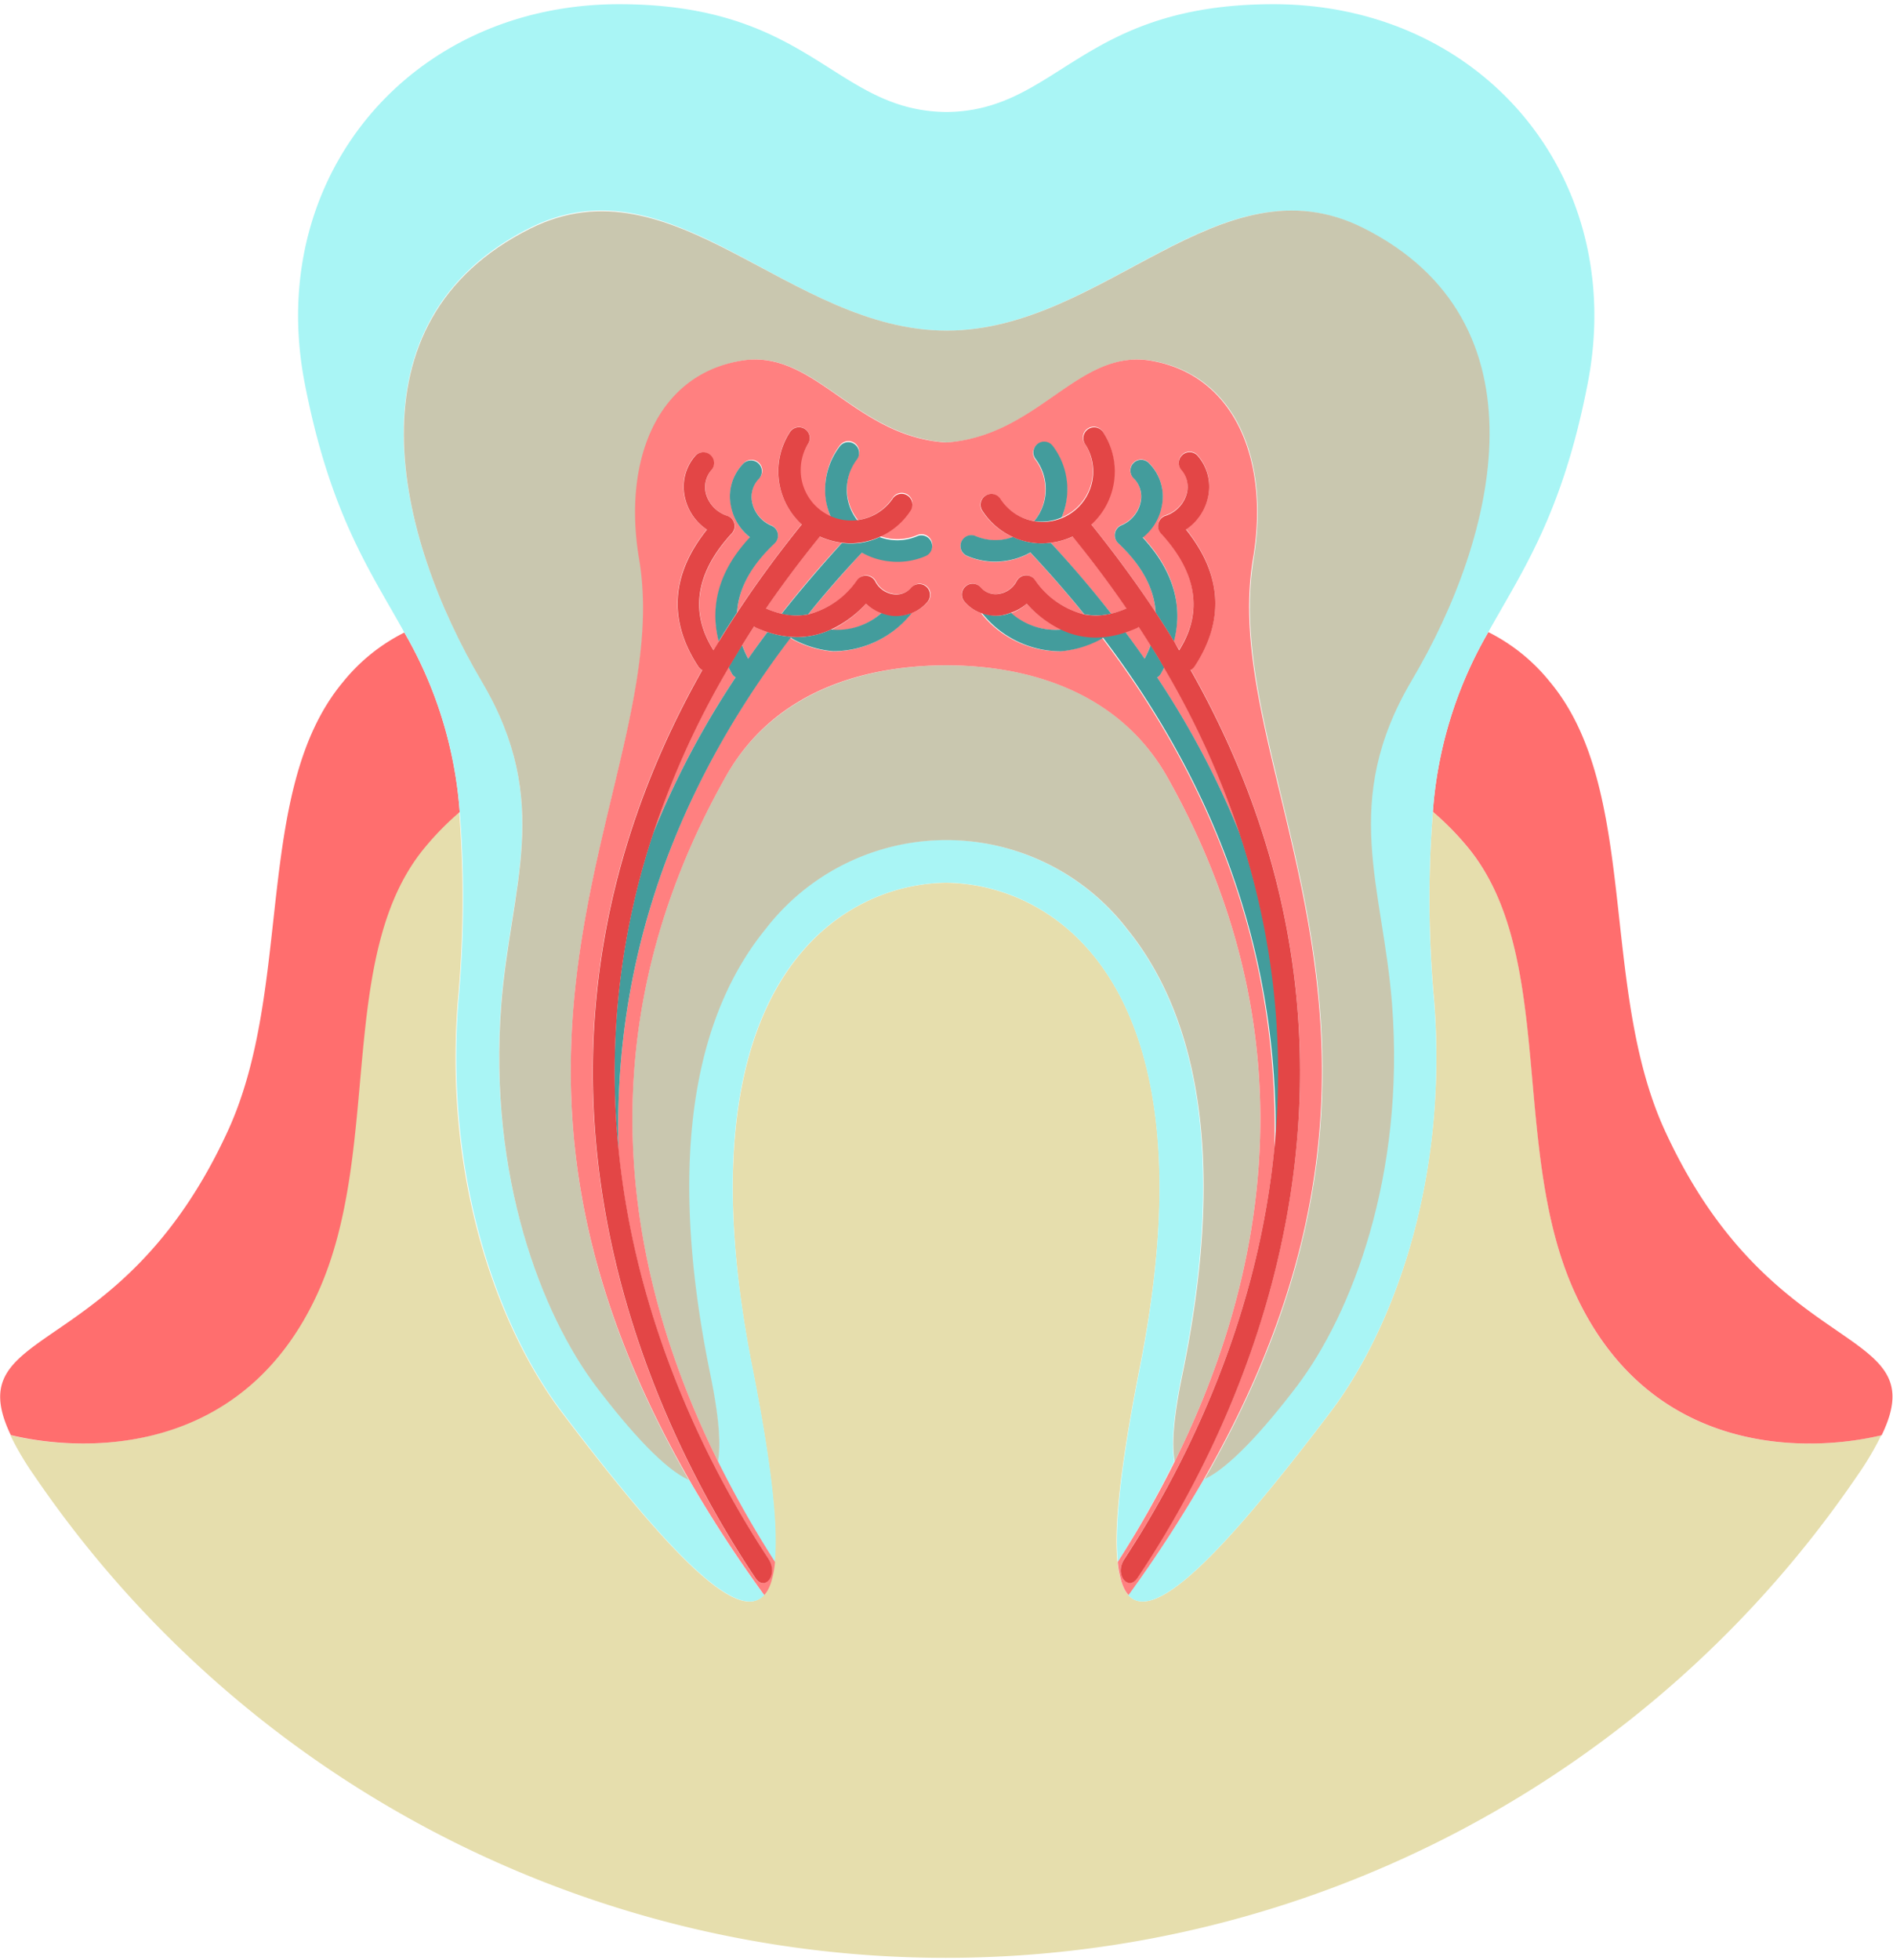
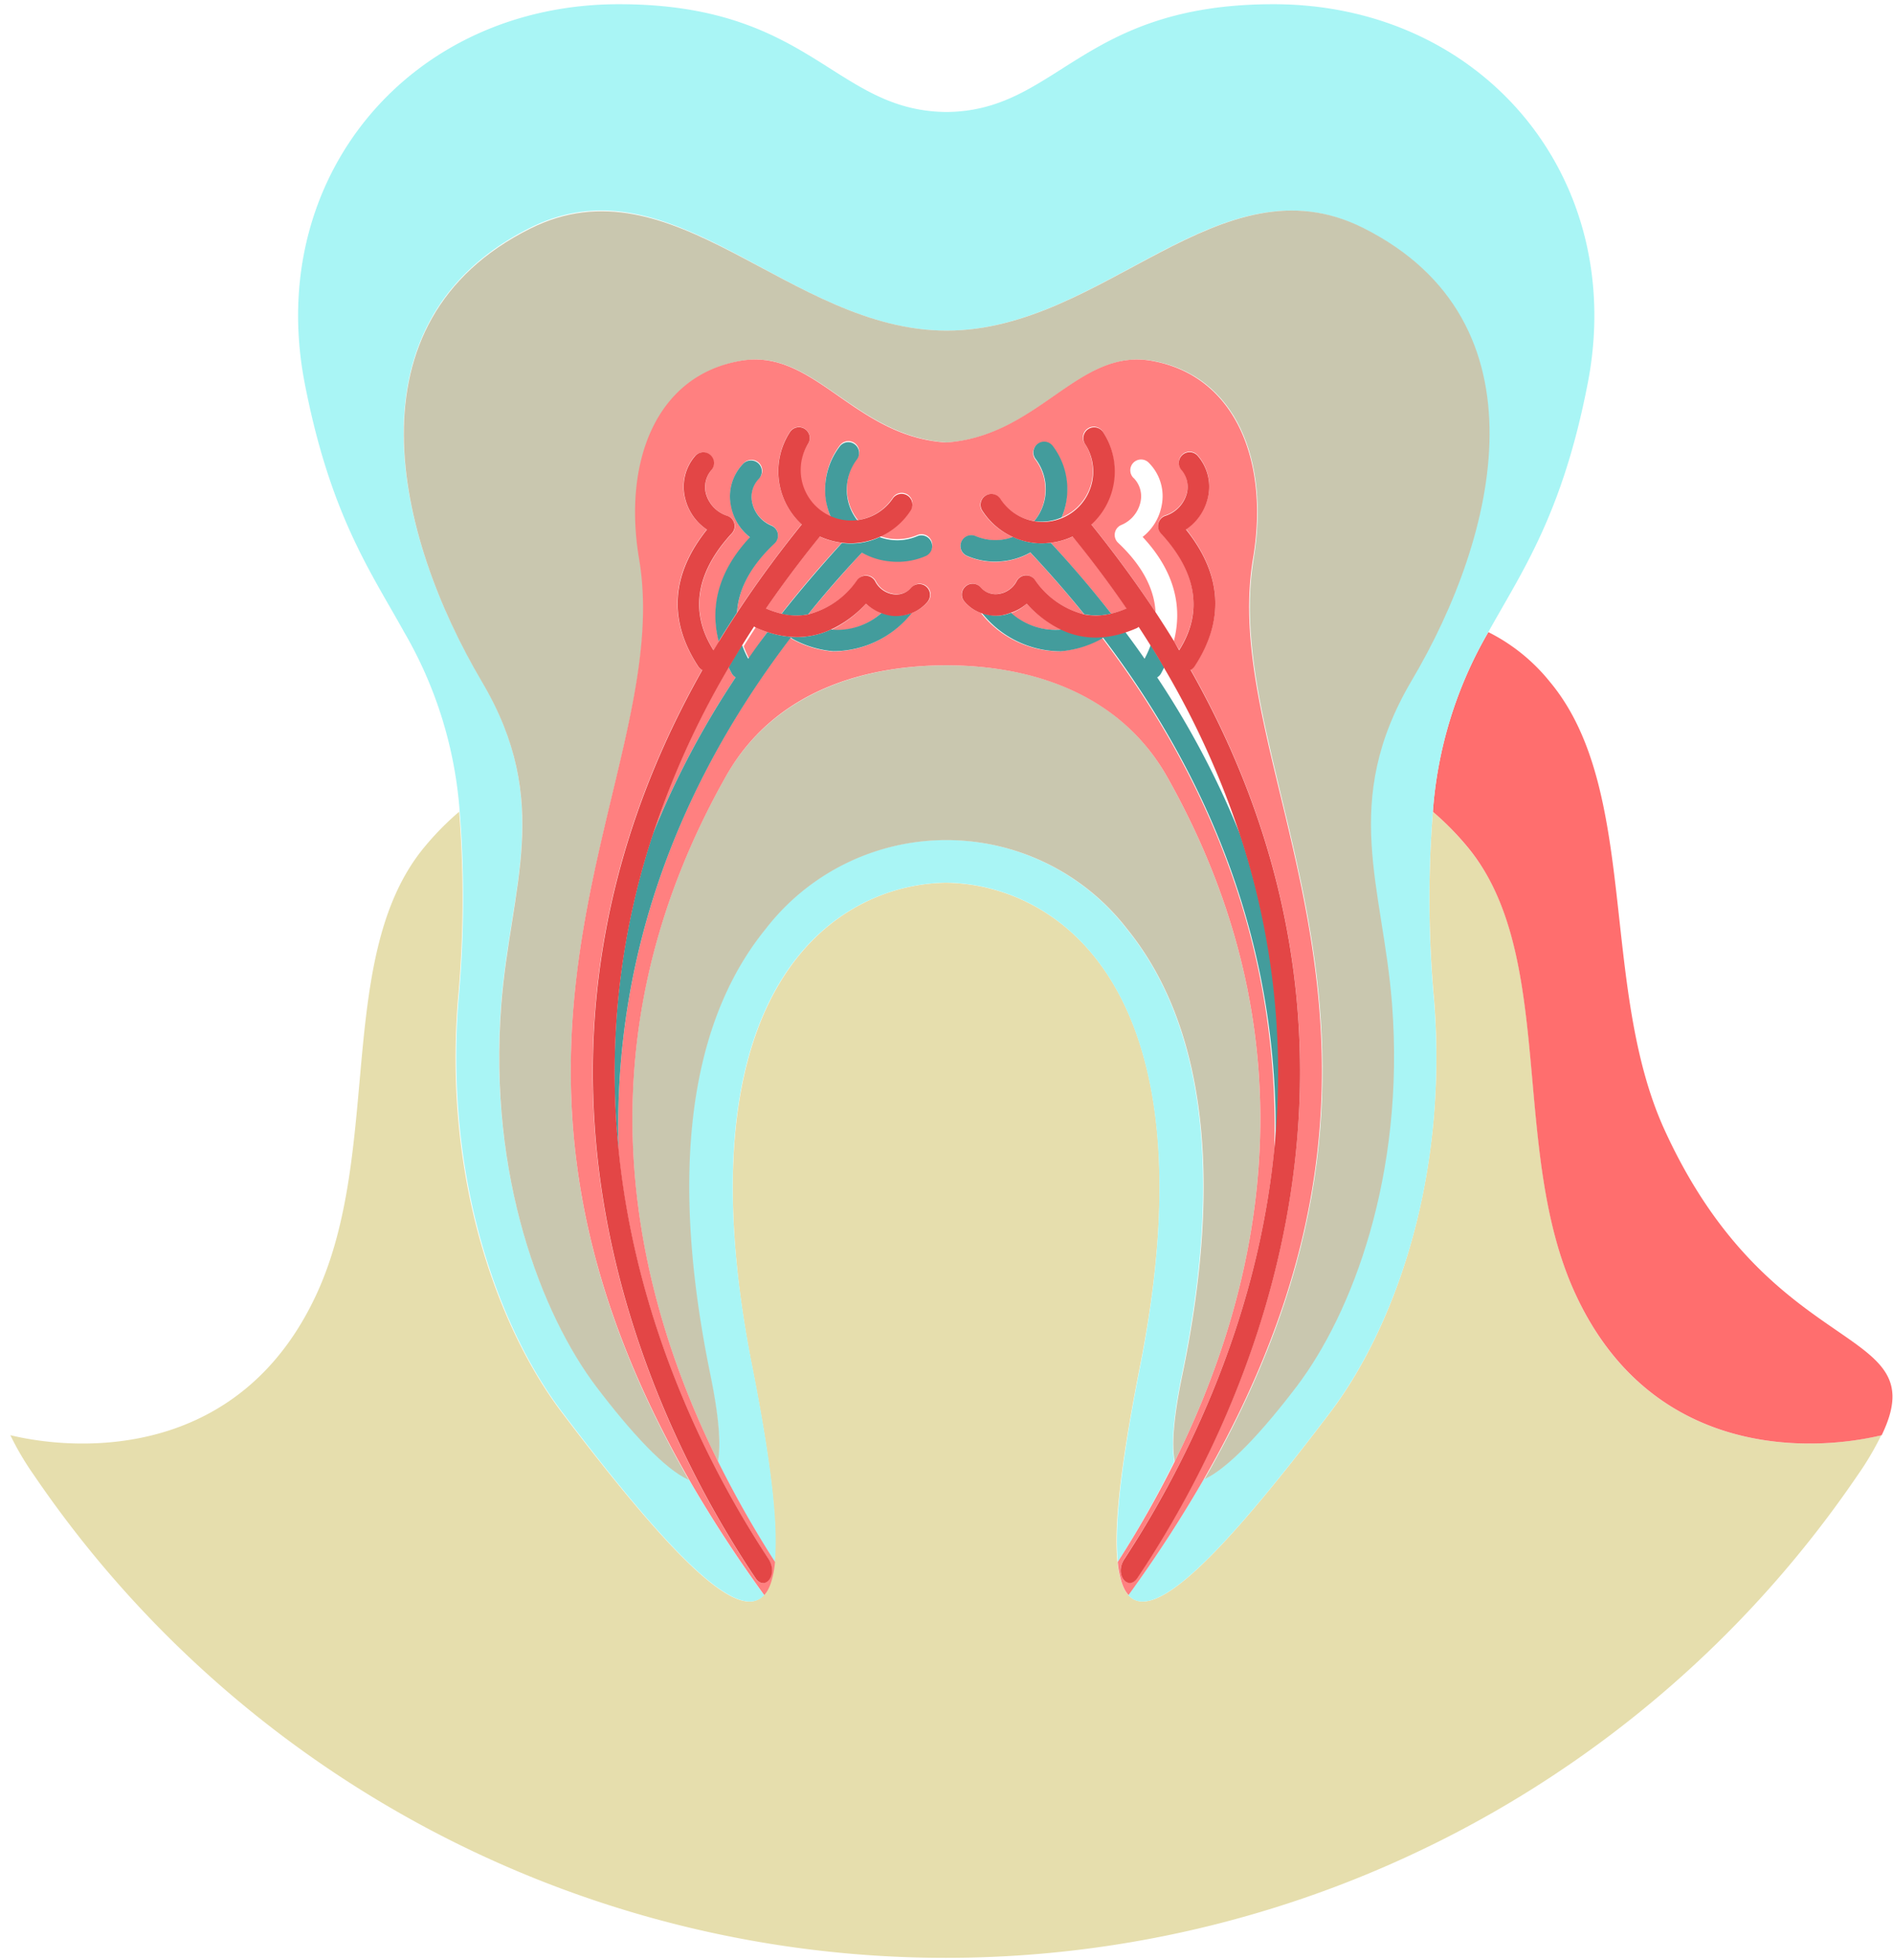
<svg xmlns="http://www.w3.org/2000/svg" id="icons" viewBox="0 0 175.71 181.85">
  <defs>
    <style>.cls-1{fill:#e6dead;}.cls-2{fill:#ff6e6e;}.cls-3{fill:#a9f5f5;}.cls-4{fill:#c9c7af;}.cls-5{fill:#ff8080;}.cls-6{fill:#439c9c;}.cls-7{fill:#e34646;}</style>
  </defs>
  <title>dcklamovka</title>
  <path class="cls-1" d="M146.21,120c-6.09-13.3-1.67-31.47-10-41.42A26.53,26.53,0,0,0,133,75.3a103.16,103.16,0,0,0,.12,17.53c1.33,17.32-4.15,30.95-9.63,38.17-10.85,14.31-17.09,20.24-19.11,16.45h0a4.3,4.3,0,0,1-.28-0.68h0c-1-2.94-.36-9.48,1.71-20,7-35.21-7.76-44.76-18-44.88-10.21.12-24.93,9.67-18,44.88,2.07,10.48,2.67,17,1.71,20h0a4.29,4.29,0,0,1-.28.68h0c-2,3.79-8.26-2.13-19.11-16.45-5.48-7.23-11-20.85-9.63-38.17a103.17,103.17,0,0,0,.12-17.53,26.55,26.55,0,0,0-3.2,3.25c-8.33,10-3.9,28.12-10,41.42-7,15.25-21.7,14.79-28.46,13.17a27,27,0,0,0,2.2,3.72,102.38,102.38,0,0,0,169.26,0,27,27,0,0,0,2.2-3.72C167.91,134.76,153.19,135.22,146.21,120Z" />
  <path class="cls-2" d="M154.52,104.85c-6.09-13.3-2.33-31.64-10.66-41.6a17.2,17.2,0,0,0-5.71-4.61A38.66,38.66,0,0,0,133,75.3a26.53,26.53,0,0,1,3.2,3.25c8.33,10,3.9,28.12,10,41.42,7,15.25,21.7,14.79,28.46,13.17h0C179.71,122.69,164.5,126.65,154.52,104.85Z" />
-   <path class="cls-2" d="M29.47,120c6.09-13.3,1.67-31.47,10-41.42a26.55,26.55,0,0,1,3.2-3.25,38.66,38.66,0,0,0-5.14-16.65,17.2,17.2,0,0,0-5.71,4.61c-8.33,10-4.56,28.3-10.66,41.6C11.18,126.65-4,122.69,1,133.13H1C7.77,134.76,22.49,135.22,29.47,120Z" />
  <path class="cls-3" d="M71.58,146.76a4.29,4.29,0,0,1-.28.68A4.29,4.29,0,0,0,71.58,146.76Z" />
  <path class="cls-3" d="M104.39,147.44a4.28,4.28,0,0,1-.28-0.68A4.3,4.3,0,0,0,104.39,147.44Z" />
  <path class="cls-3" d="M109,135.57c-0.28-1.55-.1-4.13.7-8,3.86-18.7,2-32.65-5.11-41.39a21.19,21.19,0,0,0-33.57,0c-7.09,8.74-9,22.69-5.11,41.39,0.8,3.87,1,6.44.7,8a98.7,98.7,0,0,0,5.29,9.32,9,9,0,0,1-.36,1.87c1-2.94.36-9.48-1.71-20-7-35.21,7.76-44.76,18-44.88,10.21,0.12,24.93,9.67,18,44.88-2.07,10.48-2.67,17-1.71,20a9,9,0,0,1-.36-1.87A98.67,98.67,0,0,0,109,135.57Z" />
  <path class="cls-3" d="M42.67,75.3a103.17,103.17,0,0,1-.12,17.53c-1.33,17.32,4.15,30.95,9.63,38.17C63,145.32,69.27,151.24,71.29,147.45a2.63,2.63,0,0,1-.36.52,122.35,122.35,0,0,1-7-10.75c-2.2-1-5.39-4.42-8.58-8.63-5.07-6.69-10.06-19.52-8.83-35.45,0.84-10.9,4.83-18.73-1.82-30-8-13.49-12.79-33.33,4.5-42,13.31-6.66,24,9.51,38.63,9.53s25.32-16.19,38.63-9.53c17.28,8.64,12.49,28.48,4.5,42-6.65,11.22-2.66,19.05-1.82,30,1.23,15.93-3.76,28.76-8.83,35.45-3.19,4.2-6.38,7.67-8.58,8.63a122.4,122.4,0,0,1-7,10.75,2.65,2.65,0,0,1-.36-0.52c2,3.79,8.26-2.13,19.11-16.45,5.48-7.23,11-20.85,9.63-38.17A103.16,103.16,0,0,1,133,75.3a38.66,38.66,0,0,1,5.14-16.65c3.12-5.63,6.88-10.92,9.24-23.12,3.69-19.05-9.77-35.14-29.18-35.14-17.89,0-20,9.93-30.37,10-10.41-.11-12.49-10-30.37-10-19.4,0-32.87,16.08-29.18,35.14,2.36,12.2,6.12,17.49,9.24,23.12A38.66,38.66,0,0,1,42.67,75.3Z" />
  <path class="cls-4" d="M65.95,127.58c-3.86-18.7-2-32.65,5.11-41.39a21.19,21.19,0,0,1,33.57,0c7.09,8.74,9,22.69,5.11,41.39-0.8,3.87-1,6.44-.7,8,7.5-15.13,13.6-38.14-.7-63.51-4.73-8.39-13.67-10.35-20.5-10.35s-15.77,2-20.5,10.35c-14.3,25.37-8.2,48.37-.7,63.51C66.93,134,66.74,131.45,65.95,127.58Z" />
  <path class="cls-4" d="M59.37,51.79c-1.52-9,1.63-17,9.5-18.33,6.78-1.12,10.4,7,19,7.59,8.56-.56,12.19-8.72,19-7.59,7.87,1.31,11,9.31,9.5,18.33-3.42,20.25,19.06,44.31-4.57,85.43,2.2-1,5.39-4.43,8.58-8.63,5.07-6.69,10.06-19.52,8.83-35.45-0.84-10.9-4.83-18.73,1.82-30,8-13.49,12.79-33.33-4.5-42-13.31-6.66-24,9.51-38.63,9.53S62.53,14.55,49.21,21.21c-17.28,8.64-12.49,28.48-4.5,42,6.65,11.22,2.66,19.05,1.82,30-1.23,15.93,3.76,28.76,8.83,35.45,3.19,4.2,6.38,7.67,8.58,8.63C40.31,96.1,62.79,72,59.37,51.79Z" />
  <path class="cls-5" d="M111.74,137.22c23.64-41.11,1.15-65.18,4.57-85.43,1.52-9-1.63-17-9.5-18.33-6.78-1.12-10.4,7-19,7.59-8.56-.56-12.19-8.72-19-7.59-7.87,1.31-11,9.31-9.5,18.33C62.79,72,40.31,96.1,63.94,137.22a122.35,122.35,0,0,0,7,10.75,2.63,2.63,0,0,0,.36-0.52h0a4.29,4.29,0,0,0,.28-0.68h0a9,9,0,0,0,.36-1.87,98.7,98.7,0,0,1-5.29-9.32c-7.5-15.13-13.6-38.14.7-63.51C72.07,63.67,81,61.72,87.84,61.72s15.77,2,20.5,10.35c14.3,25.37,8.2,48.37.7,63.51a98.67,98.67,0,0,1-5.29,9.32,9,9,0,0,0,.36,1.87h0a4.28,4.28,0,0,0,.28.68h0a2.65,2.65,0,0,0,.36.52A122.4,122.4,0,0,0,111.74,137.22ZM79.62,53.76a1,1,0,0,1,.86-0.38,1,1,0,0,1,.8.51,2.24,2.24,0,0,0,1.78,1.22,1.82,1.82,0,0,0,1.54-.59,1,1,0,0,1,1.55,1.27,3.58,3.58,0,0,1-1.55,1.08,9.34,9.34,0,0,1-7.32,3.56,9.52,9.52,0,0,1-3.78-1.15,0.93,0.93,0,0,1-.14-0.12C60.75,75.74,57,92.22,57.4,106.64c1.67,16.67,8.79,30.15,13.88,37.91,1,1.54-.33,3.1-1.18,1.83-9.21-13.72-26-47-4.93-84.23a1,1,0,0,1-.38-0.34c-2.8-4.27-2.53-8.53.81-12.69a4.83,4.83,0,0,1-2-2.8,4.37,4.37,0,0,1,.88-4A1,1,0,1,1,66,43.65a2.41,2.41,0,0,0-.45,2.17,3,3,0,0,0,2,2.05,1,1,0,0,1,.39,1.62c-4.76,5.16-2.74,9.17-1.69,10.85l0.49-.81c-0.88-3.38.09-6.62,2.9-9.66a4.83,4.83,0,0,1-1.77-2.93A4.37,4.37,0,0,1,69,43a1,1,0,1,1,1.4,1.42,2.41,2.41,0,0,0-.6,2.14,3,3,0,0,0,1.81,2.18,1,1,0,0,1,.28,1.64c-2.53,2.38-3.37,4.59-3.48,6.44q2.68-4.07,6-8.19a6.67,6.67,0,0,1-1.1-8.56A1,1,0,1,1,75,41.18,4.64,4.64,0,0,0,77.14,48a6.7,6.7,0,0,1-.47-1.68,6.64,6.64,0,0,1,1.28-5,1,1,0,1,1,1.6,1.2,4.64,4.64,0,0,0,.09,5.72,4.65,4.65,0,0,0,3.22-2.06,1,1,0,1,1,1.68,1.09,6.63,6.63,0,0,1-2.88,2.45,4.74,4.74,0,0,0,3.45-.07,1,1,0,1,1,.78,1.84,6.52,6.52,0,0,1-3.07.5A6.64,6.64,0,0,1,80,51.26Q77.35,54.13,75,57A7.88,7.88,0,0,0,79.62,53.76Zm24.78,90.79c5.1-7.76,12.21-21.24,13.88-37.91,0.42-14.42-3.35-30.9-16-47.49a0.94,0.94,0,0,1-.14.12,9.51,9.51,0,0,1-3.78,1.15,9.34,9.34,0,0,1-7.32-3.56,3.58,3.58,0,0,1-1.55-1.08,1,1,0,0,1,1.55-1.27,1.82,1.82,0,0,0,1.54.59,2.24,2.24,0,0,0,1.78-1.22,1,1,0,0,1,.8-0.51,1,1,0,0,1,.86.38A7.88,7.88,0,0,0,100.64,57q-2.31-2.87-5-5.73a6.64,6.64,0,0,1-2.77.83,6.52,6.52,0,0,1-3.07-.5,1,1,0,1,1,.78-1.84,4.74,4.74,0,0,0,3.45.07,6.63,6.63,0,0,1-2.88-2.45,1,1,0,1,1,1.68-1.09A4.65,4.65,0,0,0,96,48.34a4.64,4.64,0,0,0,.09-5.72,1,1,0,1,1,1.6-1.2,6.64,6.64,0,0,1,1.28,5A6.7,6.7,0,0,1,98.54,48a4.67,4.67,0,0,0,2.14-6.87,1,1,0,1,1,1.68-1.09,6.67,6.67,0,0,1-1.1,8.56q3.33,4.12,6,8.19c-0.1-1.85-.95-4.06-3.48-6.44a1,1,0,0,1,.28-1.64,3,3,0,0,0,1.81-2.18,2.41,2.41,0,0,0-.6-2.14,1,1,0,1,1,1.4-1.42,4.37,4.37,0,0,1,1.16,3.91,4.83,4.83,0,0,1-1.77,2.93c2.81,3,3.77,6.27,2.9,9.66l0.49,0.81c1.05-1.68,3.07-5.69-1.69-10.85a1,1,0,0,1,.39-1.62,3,3,0,0,0,2-2.05,2.41,2.41,0,0,0-.45-2.17,1,1,0,1,1,1.5-1.32,4.37,4.37,0,0,1,.88,4,4.83,4.83,0,0,1-2,2.8c3.33,4.16,3.61,8.42.81,12.69a1,1,0,0,1-.38.34c21.07,37.26,4.28,70.51-4.93,84.23C104.73,147.65,103.38,146.09,104.4,144.55Z" />
-   <path class="cls-5" d="M106.8,59.85q-0.54-.87-1.11-1.74a1,1,0,0,1-.15.11,11.67,11.67,0,0,1-1.1.42q0.93,1.24,1.79,2.48A9.91,9.91,0,0,0,106.8,59.85Z" />
  <path class="cls-5" d="M81.84,56.85A4.16,4.16,0,0,1,80.38,56a10.24,10.24,0,0,1-3.26,2.45A6.18,6.18,0,0,0,81.84,56.85Z" />
  <path class="cls-5" d="M98.56,58.4A10.24,10.24,0,0,1,95.3,56a4.17,4.17,0,0,1-1.46.89A6.18,6.18,0,0,0,98.56,58.4Z" />
  <path class="cls-5" d="M71.09,56.45a8.8,8.8,0,0,0,1.44.48q2.57-3.29,5.61-6.58a6.61,6.61,0,0,1-2.06-.58Q73.37,53.13,71.09,56.45Z" />
-   <path class="cls-5" d="M71.24,58.63a11.67,11.67,0,0,1-1.1-.42A1,1,0,0,1,70,58.11q-0.57.87-1.11,1.74a9.92,9.92,0,0,0,.57,1.27Q70.31,59.87,71.24,58.63Z" />
-   <path class="cls-5" d="M107.4,62.84a80.9,80.9,0,0,1,7.7,14.59,79.7,79.7,0,0,0-7.05-15.52c-0.09.19-.19,0.37-0.29,0.56A1,1,0,0,1,107.4,62.84Z" />
+   <path class="cls-5" d="M71.24,58.63a11.67,11.67,0,0,1-1.1-.42q-0.57.87-1.11,1.74a9.92,9.92,0,0,0,.57,1.27Q70.31,59.87,71.24,58.63Z" />
  <path class="cls-5" d="M104.59,56.45q-2.28-3.32-5-6.68a6.61,6.61,0,0,1-2.06.58q3,3.29,5.61,6.58A8.81,8.81,0,0,0,104.59,56.45Z" />
  <path class="cls-5" d="M68.28,62.84a1,1,0,0,1-.36-0.37c-0.1-.19-0.2-0.37-0.29-0.56a79.69,79.69,0,0,0-7.05,15.52A80.9,80.9,0,0,1,68.28,62.84Z" />
  <path class="cls-6" d="M79.63,48.34a4.64,4.64,0,0,1-.09-5.72,1,1,0,1,0-1.6-1.2,6.64,6.64,0,0,0-1.28,5A6.7,6.7,0,0,0,77.14,48,4.65,4.65,0,0,0,79.63,48.34Z" />
  <path class="cls-6" d="M82.81,52.1a6.52,6.52,0,0,0,3.07-.5,1,1,0,1,0-.78-1.84,4.74,4.74,0,0,1-3.45.07,6.32,6.32,0,0,1-3.5.54q-3,3.29-5.61,6.58A5.82,5.82,0,0,0,75,57q2.31-2.87,5-5.73A6.64,6.64,0,0,0,82.81,52.1Z" />
  <path class="cls-6" d="M71.9,50.41a1,1,0,0,0-.28-1.64,3,3,0,0,1-1.81-2.18,2.41,2.41,0,0,1,.6-2.14A1,1,0,1,0,69,43a4.37,4.37,0,0,0-1.16,3.91,4.83,4.83,0,0,0,1.77,2.93c-2.81,3-3.77,6.27-2.9,9.66,0.54-.89,1.12-1.78,1.7-2.68C68.52,55,69.37,52.79,71.9,50.41Z" />
  <path class="cls-6" d="M81.84,56.85a6.18,6.18,0,0,1-4.72,1.55,7.47,7.47,0,0,1-3.13.7,8.87,8.87,0,0,1-2.75-.47q-0.93,1.24-1.79,2.48a9.92,9.92,0,0,1-.57-1.27q-0.64,1-1.25,2.07c0.09,0.19.19,0.37,0.29,0.56a1,1,0,0,0,.36.37,80.9,80.9,0,0,0-7.7,14.59,70.5,70.5,0,0,0-3.17,29.2c-0.42-14.42,3.35-30.9,16-47.49a0.93,0.93,0,0,0,.14.12,9.52,9.52,0,0,0,3.78,1.15,9.34,9.34,0,0,0,7.32-3.56,4,4,0,0,1-1.71.24A4.08,4.08,0,0,1,81.84,56.85Z" />
  <path class="cls-7" d="M72.54,56.93a8.8,8.8,0,0,1-1.44-.48q2.28-3.32,5-6.68a7.12,7.12,0,0,0,2.82.63,6.73,6.73,0,0,0,2.73-.59,6.63,6.63,0,0,0,2.88-2.45,1,1,0,1,0-1.68-1.09A4.68,4.68,0,0,1,75,41.18a1,1,0,1,0-1.68-1.09,6.67,6.67,0,0,0,1.1,8.56q-3.33,4.12-6,8.19c-0.59.9-1.16,1.79-1.7,2.68l-0.49.81c-1.05-1.68-3.07-5.69,1.69-10.85a1,1,0,0,0-.39-1.62,3,3,0,0,1-2-2.05A2.41,2.41,0,0,1,66,43.65a1,1,0,1,0-1.5-1.32,4.37,4.37,0,0,0-.88,4,4.83,4.83,0,0,0,2,2.8c-3.33,4.16-3.61,8.42-.81,12.69a1,1,0,0,0,.38.34c-21.07,37.26-4.28,70.51,4.93,84.23,0.85,1.27,2.2-.29,1.18-1.83-5.1-7.76-12.21-21.24-13.88-37.91a70.5,70.5,0,0,1,3.17-29.2,79.69,79.69,0,0,1,7.05-15.52q0.6-1,1.25-2.07Q69.42,59,70,58.11a1,1,0,0,0,.15.11,11.67,11.67,0,0,0,1.1.42A8.87,8.87,0,0,0,74,59.1a7.47,7.47,0,0,0,3.13-.7A10.24,10.24,0,0,0,80.38,56a4.16,4.16,0,0,0,1.46.89,4.08,4.08,0,0,0,1,.25,4,4,0,0,0,1.71-.24,3.58,3.58,0,0,0,1.55-1.08,1,1,0,0,0-1.55-1.27,1.82,1.82,0,0,1-1.54.59,2.24,2.24,0,0,1-1.78-1.22,1,1,0,0,0-.8-0.51,1,1,0,0,0-.86.38A7.88,7.88,0,0,1,75,57,5.82,5.82,0,0,1,72.54,56.93Z" />
  <path class="cls-6" d="M98.54,48A6.7,6.7,0,0,0,99,46.37a6.64,6.64,0,0,0-1.28-5,1,1,0,1,0-1.6,1.2A4.64,4.64,0,0,1,96,48.34,4.65,4.65,0,0,0,98.54,48Z" />
  <path class="cls-6" d="M103.14,56.93q-2.57-3.29-5.61-6.58a6.32,6.32,0,0,1-3.5-.54,4.74,4.74,0,0,1-3.45-.07,1,1,0,1,0-.78,1.84,6.52,6.52,0,0,0,3.07.5,6.64,6.64,0,0,0,2.77-.83q2.68,2.86,5,5.73A5.82,5.82,0,0,0,103.14,56.93Z" />
  <path class="cls-6" d="M115.11,77.43a80.9,80.9,0,0,0-7.7-14.59,1,1,0,0,0,.36-0.37c0.1-.19.2-0.37,0.29-0.56q-0.6-1-1.25-2.07a9.91,9.91,0,0,1-.57,1.27q-0.86-1.24-1.79-2.48a8.87,8.87,0,0,1-2.75.47,7.46,7.46,0,0,1-3.13-.7,6.18,6.18,0,0,1-4.72-1.55,4.08,4.08,0,0,1-1,.25,4,4,0,0,1-1.71-.24,9.34,9.34,0,0,0,7.32,3.56,9.51,9.51,0,0,0,3.78-1.15,0.94,0.94,0,0,0,.14-0.12c12.6,16.59,16.38,33.07,16,47.49A70.5,70.5,0,0,0,115.11,77.43Z" />
-   <path class="cls-6" d="M106.07,49.87a4.83,4.83,0,0,0,1.77-2.93A4.37,4.37,0,0,0,106.68,43a1,1,0,1,0-1.4,1.42,2.41,2.41,0,0,1,.6,2.14,3,3,0,0,1-1.81,2.18,1,1,0,0,0-.28,1.64c2.53,2.38,3.37,4.59,3.48,6.44,0.59,0.9,1.16,1.79,1.7,2.68C109.84,56.15,108.88,52.91,106.07,49.87Z" />
  <path class="cls-7" d="M105.58,146.38c9.21-13.72,26-47,4.93-84.23a1,1,0,0,0,.38-0.34c2.8-4.27,2.53-8.53-.81-12.69a4.83,4.83,0,0,0,2-2.8,4.37,4.37,0,0,0-.88-4,1,1,0,1,0-1.5,1.32,2.41,2.41,0,0,1,.45,2.17,3,3,0,0,1-2,2.05,1,1,0,0,0-.39,1.62c4.76,5.16,2.74,9.17,1.69,10.85L109,59.53c-0.54-.89-1.12-1.79-1.7-2.68q-2.68-4.07-6-8.19a6.67,6.67,0,0,0,1.1-8.56,1,1,0,1,0-1.68,1.09,4.68,4.68,0,0,1-7.86,5.09,1,1,0,1,0-1.68,1.09A6.63,6.63,0,0,0,94,49.81a6.32,6.32,0,0,0,3.5.54,6.61,6.61,0,0,0,2.06-.58q2.72,3.35,5,6.68a8.81,8.81,0,0,1-1.44.48,5.82,5.82,0,0,1-2.51.06,7.88,7.88,0,0,1-4.57-3.23,1,1,0,0,0-.86-0.38,1,1,0,0,0-.8.51,2.24,2.24,0,0,1-1.78,1.22,1.82,1.82,0,0,1-1.54-.59,1,1,0,0,0-1.55,1.27,3.58,3.58,0,0,0,1.55,1.08,4,4,0,0,0,1.71.24,4.08,4.08,0,0,0,1-.25A4.17,4.17,0,0,0,95.3,56a10.24,10.24,0,0,0,3.26,2.45,7.46,7.46,0,0,0,3.13.7,8.87,8.87,0,0,0,2.75-.47,11.67,11.67,0,0,0,1.1-.42,1,1,0,0,0,.15-0.11q0.57,0.87,1.11,1.74,0.65,1,1.25,2.07a79.7,79.7,0,0,1,7.05,15.52,70.5,70.5,0,0,1,3.17,29.2c-1.67,16.67-8.79,30.15-13.88,37.91C103.38,146.09,104.73,147.65,105.58,146.38Z" />
</svg>